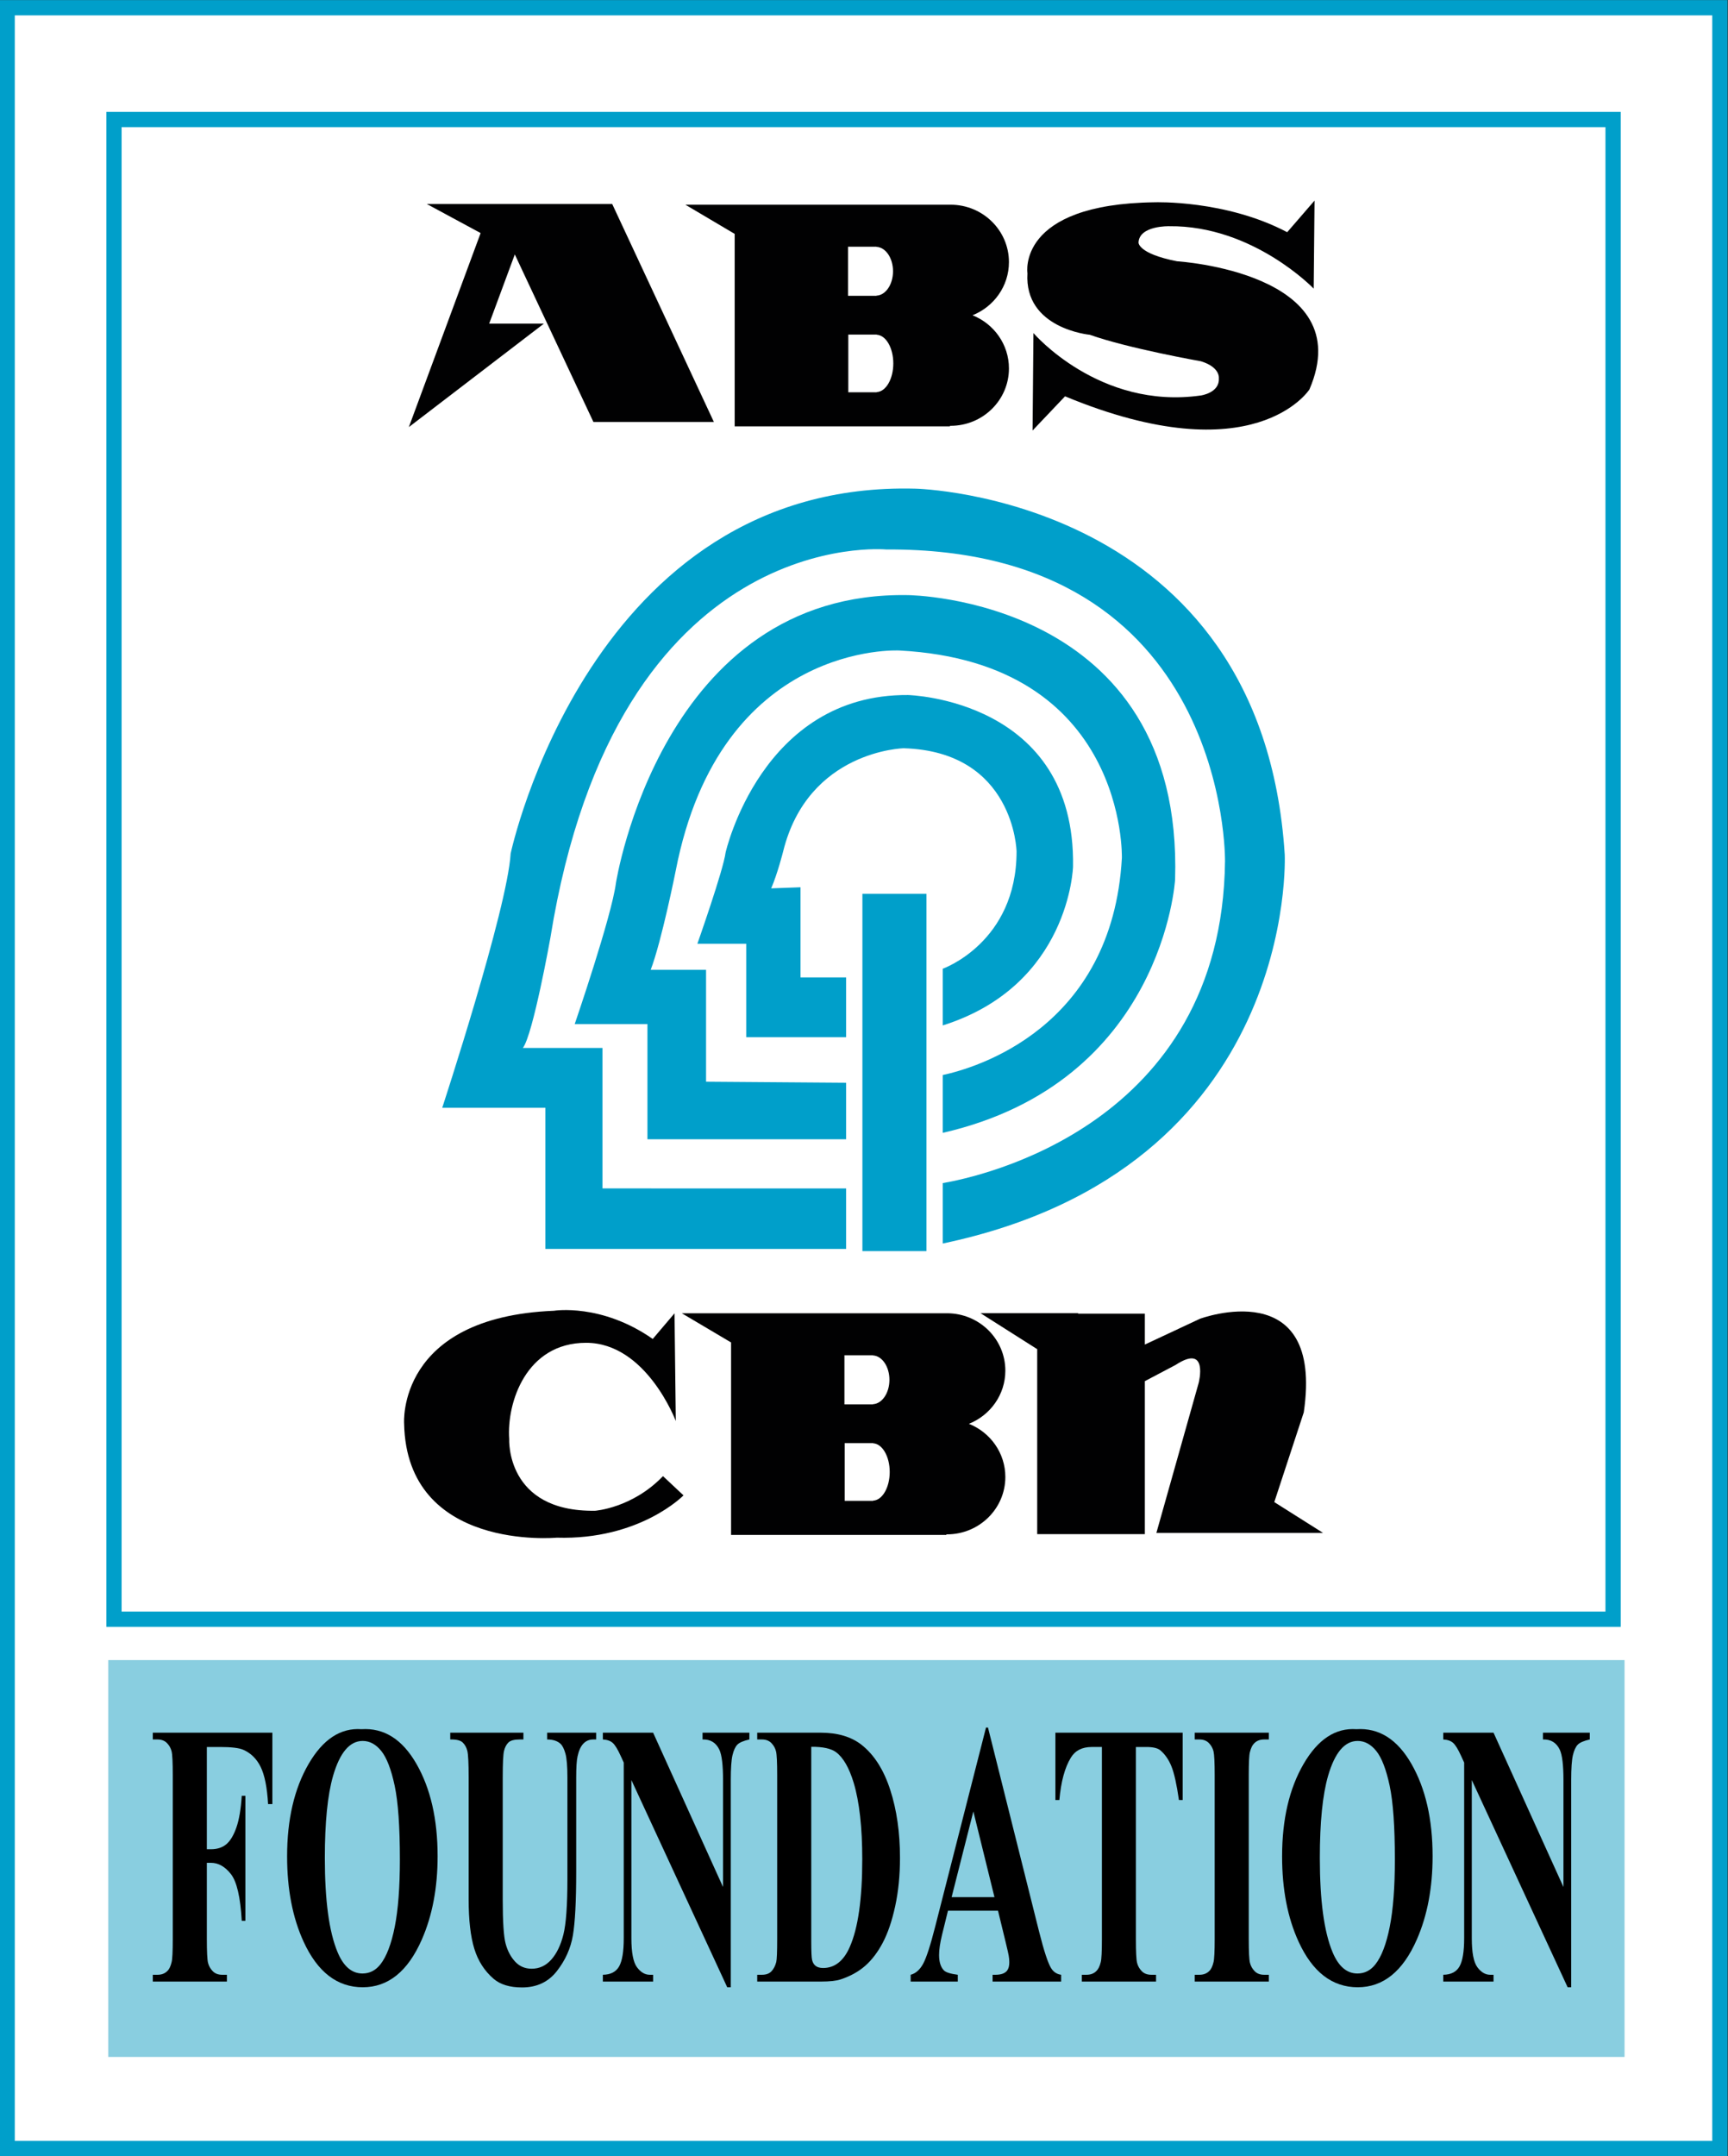
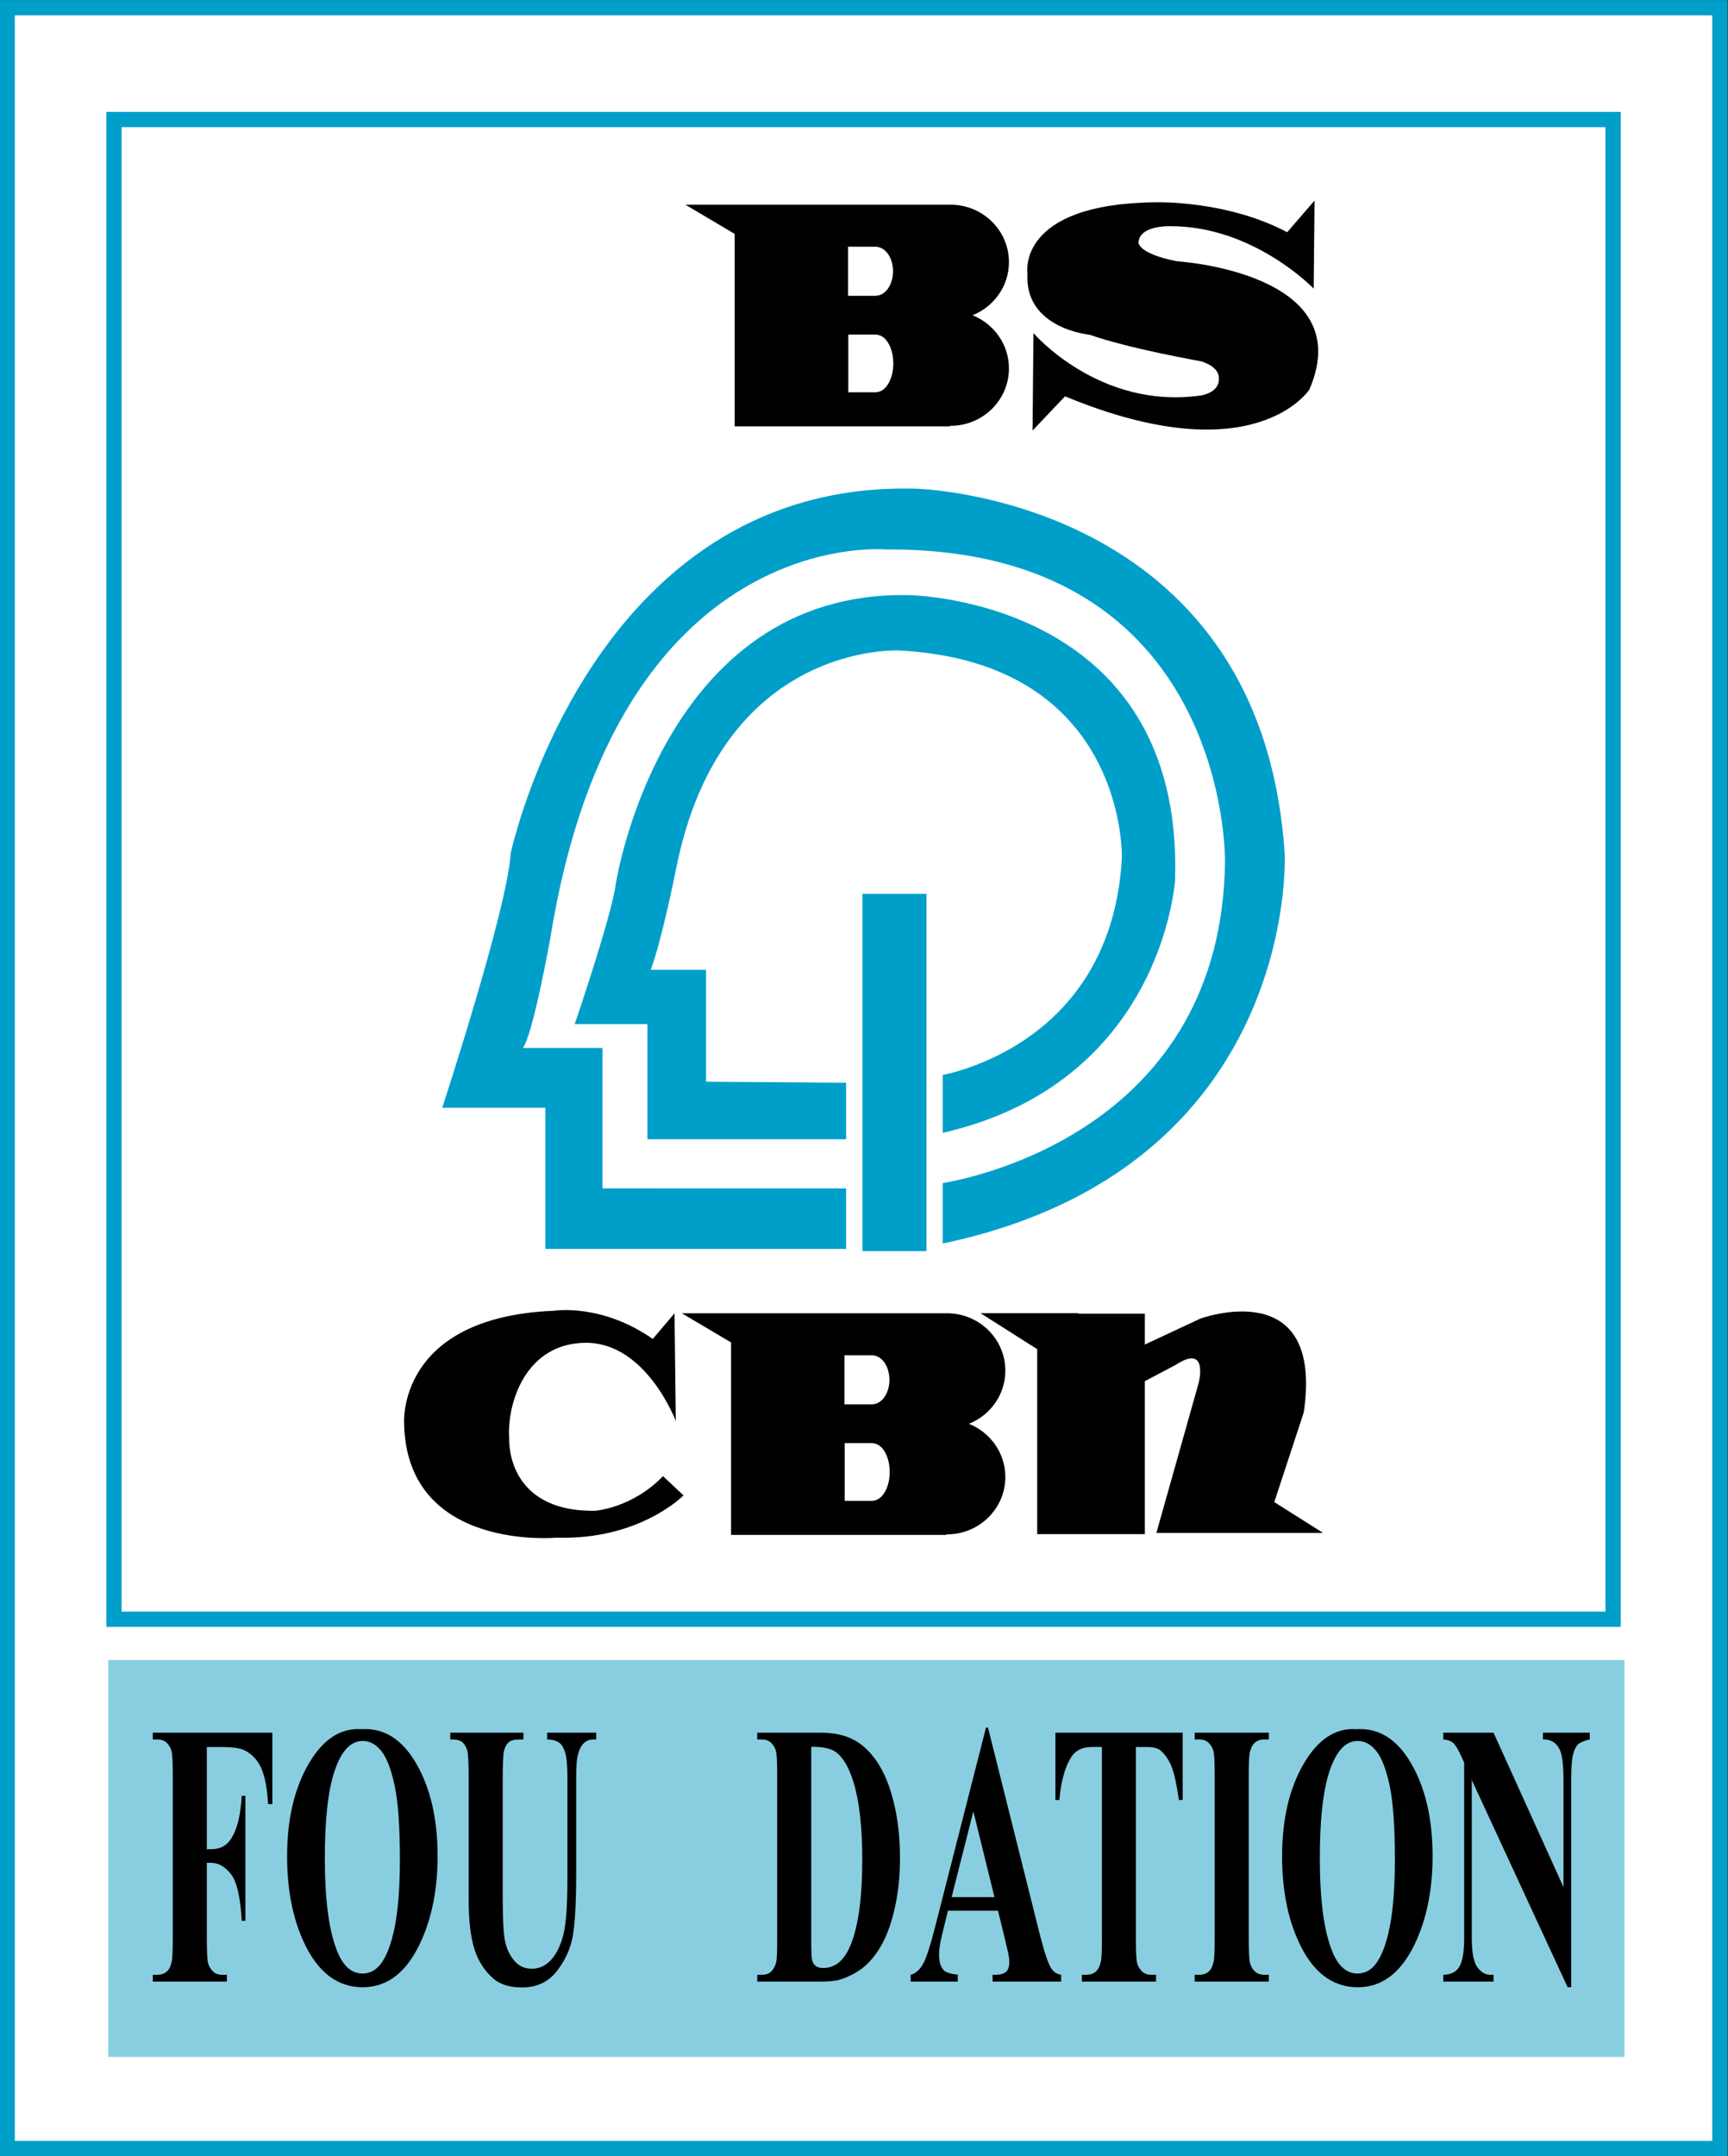
<svg xmlns="http://www.w3.org/2000/svg" version="1.1" id="Layer_1" x="0px" y="0px" width="1999.62px" height="2494px" viewBox="0 0 1999.62 2494" enable-background="new 0 0 1999.62 2494" xml:space="preserve">
  <rect x="0" y="0" width="1999.62" height="2494" fill="#333333" stroke="none" />
  <g>
    <g>
      <rect x="8.281" y="8.94" fill="#FFFFFF" width="1981.959" height="2476.345" />
      <path fill="#009FCA" d="M1999.068,2494.113H-0.547V0.112h1999.616V2494.113z M17.109,2476.457h1964.303V17.769H17.109V2476.457z" />
    </g>
    <g>
      <rect x="131.877" y="138.236" fill="#FFFFFF" width="1734.767" height="1734.765" />
      <path fill="#009FCA" d="M1875.473,1881.829H123.049V129.408h1752.424V1881.829z M140.706,1864.173h1717.109V147.064H140.706    V1864.173z" />
    </g>
    <g>
      <g>
-         <polygon fill="#010102" points="493.883,235.975 556.173,269.598 473.116,494.035 629.338,374.399 566.057,374.399      595.723,294.309 686.688,488.096 826.092,488.096 708.436,235.975    " />
        <path fill="#010102" d="M1125.405,364.676c24.7-9.87,42.129-33.676,42.129-61.497c0-36.657-30.253-66.384-67.562-66.384     c-0.221,0-0.44,0.018-0.66,0.018v-0.018H878.497h-28.343h-57.346h0.328l57.018,33.756v222.65h249.158v-0.663     c0.22,0,0.439,0.018,0.66,0.018c37.309,0,67.562-29.718,67.562-66.382C1167.534,398.356,1150.105,374.55,1125.405,364.676z      M981.324,285.374h32.955v0.186c10.617,0.501,19.118,12.936,19.118,28.212c0,15.274-8.501,27.71-19.118,28.206v0.192h-32.955     V285.374z M1014.607,453.538v0.226h-32.955v-66.76h32.955v0.224c10.626,0.586,19.113,15.202,19.113,33.16     S1025.233,452.964,1014.607,453.538z" />
        <path fill="#010102" d="M1489.526,268.604l31.645-36.583l-0.991,101.84c0,0-70.204-73.168-167.096-72.179     c0,0-34.606-0.989-35.603,18.787c0,0-0.982,12.854,44.495,21.75c0,0,211.596,12.854,153.254,148.312     c0,0-63.276,98.87-282.777,7.905l-37.568,39.556l0.992-112.722c0,0,76.127,88.993,193.792,72.184c0,0,21.747-2.972,20.761-19.773     c0,0,1.982-12.857-20.761-19.782c0,0-84.042-14.828-128.537-30.644c0,0-76.131-6.922-72.178-71.196     c0,0-12.859-80.084,147.317-82.061C1336.271,233.998,1418.34,231.031,1489.526,268.604z" />
      </g>
      <g>
        <path fill="#010102" d="M755.34,1548.827l25.209-29.661l1.479,124.57c0,0-34.105-90.464-103.806-90.464     c-69.704,0-91.947,69.703-88.978,111.225c0,0-4.448,84.537,99.361,83.05c0,0,43.004-2.962,78.602-40.038l23.727,22.243     c0,0-50.427,51.901-146.822,48.936c0,0-173.512,16.312-176.475-131.985c0,0-8.9-123.092,173.508-130.502     C641.145,1516.2,696.021,1507.298,755.34,1548.827z" />
        <path fill="#010102" d="M1163.374,1585.485c0-36.658-30.257-66.385-67.565-66.385c-0.225,0-0.44,0.018-0.66,0.018v-0.018h-220.82     H845.99h-57.018l57.018,33.762v222.652h249.158v-0.672c0.22,0.004,0.436,0.017,0.66,0.017c37.309,0,67.565-29.718,67.565-66.376     c0-27.826-17.433-51.629-42.138-61.501C1145.941,1637.115,1163.374,1613.308,1163.374,1585.485z M977.16,1567.683h32.955v0.182     c10.622,0.504,19.118,12.932,19.118,28.213c0,15.277-8.496,27.714-19.118,28.201v0.193H977.16V1567.683z M1010.447,1735.843     v0.229h-32.959v-66.755h32.959v0.22c10.613,0.586,19.118,15.203,19.118,33.158     C1029.565,1720.644,1021.061,1735.266,1010.447,1735.843z" />
        <path fill="#010102" d="M1338.164,1773.131h192.788l-56.358-35.594l34.111-103.802     c23.734-161.664-120.127-108.268-120.127-108.268l-63.772,29.844v-35.779h-77.252v-0.539h-112.923l65.608,41.642v213.975h124.566     v-176.972l35.598-18.786c38.56-25.209,26.696,20.761,26.696,20.761L1338.164,1773.131z" />
      </g>
      <g>
        <g>
          <rect x="997.959" y="1033.884" fill="#009FCA" width="74.127" height="413.338" />
-           <path fill="#009FCA" d="M1176.362,984.884c0,105.535-85.43,135.684-85.43,135.684v65.584      c147.111-46.369,150.763-183.68,150.763-183.68c3.289-193.999-190.969-198.502-190.969-198.502      c-169.609-1.258-211.069,182.171-211.069,182.171c-2.509,20.103-32.666,105.532-32.666,105.532h56.539v108.046h115.587v-69.097      H926.35v-104.277l-33.925,1.254c7.539-17.588,13.824-42.715,13.824-42.715c28.895-116.842,139.456-119.353,139.456-119.353      C1173.85,869.301,1176.362,984.884,1176.362,984.884z" />
          <g>
            <path fill="#009FCA" d="M1298.23,992.421c-11.109,197.726-170.515,243.219-207.298,251.107v66.879       c255.211-58.483,268.858-292.858,268.858-292.858c10.049-326.65-309.064-329.163-309.064-329.163       c-285.196-5.027-337.955,332.933-337.955,332.933c-5.03,38.944-47.745,163.326-47.745,163.326h84.175v133.175h229.916v-65.376       l-162.074-1.212v-129.402h-64.074c12.562-32.669,28.899-114.331,28.899-114.331       c51.513-266.346,258.806-255.041,258.806-255.041C1304.511,766.277,1298.23,992.421,1298.23,992.421z" />
            <path fill="#009FCA" d="M1486.686,988.653c-26.386-414.599-427.165-423.391-427.165-423.391       C682.614,555.21,590.899,987.397,590.899,987.397c-3.771,64.074-79.151,293.987-79.151,293.987h119.357v163.324h348.012v-70.01       H697.185v-162.497h-92.138c11.726-15.078,31.83-127.318,31.83-127.318C713.936,605.771,1025.6,635.618,1025.6,635.618       c397.008-2.511,391.98,360.575,391.98,360.575c-3.491,306.236-285.402,365.337-326.647,372.348v69.888       C1503.015,1351.738,1486.686,988.653,1486.686,988.653z" />
          </g>
        </g>
      </g>
    </g>
    <rect x="125.256" y="1920.272" fill="#89CEE0" width="1754.631" height="459.072" />
    <g>
      <path d="M239.349,2020.817v118.262h4.717c7.257,0,13.184-1.911,17.778-5.732c4.596-3.822,8.486-10.262,11.672-19.321    c3.185-9.057,5.261-21.301,6.229-36.731h4.233v144.588h-4.233c-1.532-27.314-5.705-45.329-12.518-54.035    c-6.814-8.703-14.534-13.057-23.161-13.057h-4.717v88.11c0,14.724,0.463,23.923,1.391,27.602c0.927,3.684,2.74,6.901,5.442,9.66    c2.702,2.761,6.351,4.141,10.946,4.141h5.443v7.856h-85.75v-7.856h5.443c4.757,0,8.585-1.485,11.489-4.457    c2.098-1.981,3.708-5.378,4.839-10.192c0.886-3.397,1.33-12.314,1.33-26.753v-189.384c0-14.722-0.444-23.92-1.33-27.602    c-0.888-3.68-2.682-6.901-5.382-9.66c-2.703-2.762-6.35-4.141-10.946-4.141h-5.443v-7.856h138.361v82.591h-4.958    c-1.13-19.39-4.013-33.759-8.648-43.101c-4.637-9.341-11.35-15.924-20.137-19.745c-4.838-2.123-13.788-3.186-26.851-3.186H239.349    z" />
      <path d="M418.226,2000.224c26.125-1.699,47.349,11.677,63.678,40.128c16.327,28.45,24.49,64.051,24.49,106.796    c0,36.518-6.088,68.649-18.263,96.391c-16.127,36.803-38.903,55.203-68.333,55.203c-29.511,0-52.329-17.549-68.455-52.655    c-12.74-27.739-19.109-60.649-19.109-98.728c0-42.745,8.285-78.377,24.854-106.901    C373.657,2011.938,394.036,1998.524,418.226,2000.224z M419.678,2013.813c-14.998,0-26.409,13.449-34.229,40.34    c-6.37,22.081-9.555,53.789-9.555,95.118c0,49.117,4.918,85.425,14.756,108.918c6.852,16.422,16.448,24.629,28.784,24.629    c8.305,0,15.238-3.537,20.804-10.617c7.094-9.057,12.617-23.529,16.568-43.417c3.949-19.886,5.927-45.825,5.927-77.815    c0-38.074-2.017-66.561-6.048-85.457c-4.032-18.896-9.173-32.235-15.419-40.021    C435.016,2017.707,427.819,2013.813,419.678,2013.813z" />
      <path d="M521.029,2004.258h84.66v7.856h-4.232c-6.369,0-10.747,1.166-13.122,3.502c-2.38,2.337-4.074,5.557-5.078,9.66    c-1.011,4.108-1.513,14.368-1.513,30.787v140.978c0,25.763,1.107,42.818,3.325,51.168c2.218,8.354,5.867,15.288,10.944,20.808    c5.081,5.521,11.49,8.281,19.232,8.281c8.867,0,16.426-3.505,22.675-10.512c6.248-7.005,10.928-16.665,14.029-28.98    c3.104-12.313,4.657-33.758,4.657-64.331v-117.411c0-12.878-0.768-22.081-2.297-27.602c-1.533-5.52-3.469-9.343-5.805-11.466    c-3.628-3.255-8.753-4.882-15.361-4.882v-7.856h56.723v7.856h-3.387c-4.595,0-8.425,1.627-11.488,4.882    c-3.066,3.259-5.282,8.141-6.65,14.649c-1.053,4.533-1.574,12.67-1.574,24.418v109.344c0,33.83-1.271,58.246-3.811,73.247    c-2.539,15.006-8.729,28.807-18.566,41.402c-9.837,12.596-23.26,18.896-40.274,18.896c-14.19,0-25.155-3.327-32.896-9.979    c-10.563-9.057-18.021-20.664-22.374-34.82c-4.354-14.151-6.531-33.189-6.531-57.112v-140.978c0-16.562-0.525-26.859-1.573-30.893    c-1.047-4.034-2.862-7.252-5.442-9.66c-2.579-2.405-7.338-3.537-14.271-3.396V2004.258z" />
-       <path d="M755.784,2004.258l80.909,178.558v-123.779c0-17.269-1.411-28.946-4.232-35.033c-3.869-8.207-10.361-12.171-19.472-11.889    v-7.856h54.184v7.856c-6.937,1.559-11.592,3.576-13.969,6.05c-2.38,2.479-4.233,6.514-5.565,12.103    c-1.33,5.593-1.994,15.18-1.994,28.77v239.705h-4.112l-110.905-239.705v183.016c0,16.562,2.155,27.743,6.471,33.546    c4.311,5.806,9.252,8.705,14.813,8.705h3.873v7.856h-58.178v-7.856c9.031-0.138,15.32-3.396,18.87-9.766    c3.546-6.369,5.319-17.198,5.319-32.485v-203.186l-3.507-7.645c-3.468-7.644-6.53-12.665-9.189-15.075    c-2.662-2.405-6.492-3.748-11.493-4.032v-7.856H755.784z" />
      <path d="M876.242,2292.159v-7.856h5.442c4.757,0,8.408-1.306,10.947-3.927c2.539-2.619,4.414-6.19,5.623-10.723    c0.727-2.973,1.089-11.89,1.089-26.753v-189.384c0-14.722-0.444-23.92-1.33-27.602c-0.889-3.68-2.682-6.901-5.382-9.66    c-2.703-2.762-6.353-4.141-10.947-4.141h-5.442v-7.856h73.414c19.594,0,35.354,4.671,47.288,14.012    c14.594,11.467,25.659,28.807,33.198,52.02c7.542,23.216,11.31,49.47,11.31,78.77c0,20.243-1.855,38.89-5.563,55.944    c-3.707,17.058-8.509,31.141-14.391,42.252c-5.887,11.112-12.682,20.029-20.379,26.752c-7.701,6.725-17.113,11.926-28.242,15.604    c-4.92,1.698-12.658,2.548-23.221,2.548H876.242z M938.771,2020.606v224.631c0,11.889,0.32,19.18,0.968,21.868    c0.645,2.689,1.732,4.743,3.265,6.157c2.178,2.123,5.322,3.186,9.435,3.186c13.464,0,23.743-8.069,30.841-24.204    c9.676-21.797,14.512-55.628,14.512-101.487c0-36.944-3.307-66.455-9.916-88.537c-5.242-17.267-11.974-29.014-20.198-35.244    C961.87,2022.589,952.236,2020.466,938.771,2020.606z" />
      <path d="M1154.899,2210.204h-57.932l-6.894,28.025c-2.26,9.344-3.388,17.061-3.388,23.145c0,8.067,1.854,14.012,5.561,17.834    c2.18,2.265,7.542,3.963,16.088,5.095v7.856h-54.546v-7.856c5.885-1.556,10.724-5.839,14.513-12.844    c3.791-7.007,8.466-21.478,14.031-43.419l58.657-229.727h2.298l59.141,236.095c5.644,22.366,10.281,36.449,13.909,42.252    c2.739,4.388,6.612,6.936,11.61,7.643v7.856h-79.339v-7.856h3.266c6.369,0,10.844-1.556,13.426-4.671    c1.771-2.263,2.66-5.52,2.66-9.766c0-2.548-0.242-5.166-0.727-7.856c-0.162-1.273-1.371-6.582-3.628-15.924L1154.899,2210.204z     M1150.787,2194.493l-24.43-99.152l-25.159,99.152H1150.787z" />
      <path d="M1368.606,2004.258v77.921h-4.354c-2.582-17.975-5.444-30.894-8.587-38.75c-3.145-7.854-7.46-14.117-12.941-18.787    c-3.064-2.548-8.427-3.824-16.085-3.824h-12.216V2242.9c0,14.724,0.463,23.923,1.39,27.602c0.927,3.684,2.741,6.901,5.444,9.66    c2.701,2.761,6.389,4.141,11.065,4.141h5.442v7.856h-85.871v-7.856h5.442c4.759,0,8.589-1.485,11.492-4.457    c2.095-1.981,3.748-5.378,4.957-10.192c0.888-3.397,1.33-12.314,1.33-26.753v-222.083h-11.853    c-11.046,0-19.068,4.108-24.066,12.315c-7.016,11.465-11.451,27.813-13.305,49.046h-4.596v-77.921H1368.606z" />
      <path d="M1468.266,2284.303v7.856h-85.748v-7.856h5.439c4.758,0,8.59-1.485,11.49-4.457c2.096-1.981,3.71-5.378,4.839-10.192    c0.884-3.397,1.33-12.314,1.33-26.753v-189.384c0-14.722-0.446-23.92-1.33-27.602c-0.888-3.68-2.681-6.901-5.382-9.66    c-2.703-2.762-6.35-4.141-10.947-4.141h-5.439v-7.856h85.748v7.856h-5.444c-4.757,0-8.587,1.484-11.487,4.457    c-2.098,1.985-3.751,5.382-4.96,10.193c-0.888,3.396-1.33,12.313-1.33,26.752V2242.9c0,14.724,0.464,23.923,1.393,27.602    c0.925,3.684,2.739,6.901,5.44,9.66c2.7,2.761,6.35,4.141,10.944,4.141H1468.266z" />
      <path d="M1569.617,2000.224c26.125-1.699,47.351,11.677,63.678,40.128c16.328,28.45,24.491,64.051,24.491,106.796    c0,36.518-6.087,68.649-18.263,96.391c-16.126,36.803-38.906,55.203-68.333,55.203c-29.511,0-52.33-17.549-68.454-52.655    c-12.742-27.739-19.111-60.649-19.111-98.728c0-42.745,8.285-78.377,24.855-106.901    C1525.049,2011.938,1545.428,1998.524,1569.617,2000.224z M1571.067,2013.813c-14.995,0-26.405,13.449-34.225,40.34    c-6.369,22.081-9.555,53.789-9.555,95.118c0,49.117,4.916,85.425,14.755,108.918c6.851,16.422,16.448,24.629,28.783,24.629    c8.305,0,15.24-3.537,20.804-10.617c7.095-9.057,12.617-23.529,16.567-43.417c3.951-19.886,5.928-45.825,5.928-77.815    c0-38.074-2.016-66.561-6.046-85.457c-4.034-18.896-9.173-32.235-15.424-40.021    C1586.409,2017.707,1579.213,2013.813,1571.067,2013.813z" />
      <path d="M1728.296,2004.258l80.912,178.558v-123.779c0-17.269-1.411-28.946-4.233-35.033    c-3.871-8.207-10.363-12.171-19.471-11.889v-7.856h54.181v7.856c-6.936,1.559-11.591,3.576-13.969,6.05    c-2.378,2.479-4.233,6.514-5.563,12.103c-1.329,5.593-1.995,15.18-1.995,28.77v239.705h-4.112l-110.906-239.705v183.016    c0,16.562,2.156,27.743,6.471,33.546c4.313,5.806,9.253,8.705,14.816,8.705h3.87v7.856h-58.177v-7.856    c9.031-0.138,15.32-3.396,18.869-9.766c3.547-6.369,5.322-17.198,5.322-32.485v-203.186l-3.507-7.645    c-3.468-7.644-6.532-12.665-9.192-15.075c-2.66-2.405-6.492-3.748-11.492-4.032v-7.856H1728.296z" />
    </g>
  </g>
</svg>